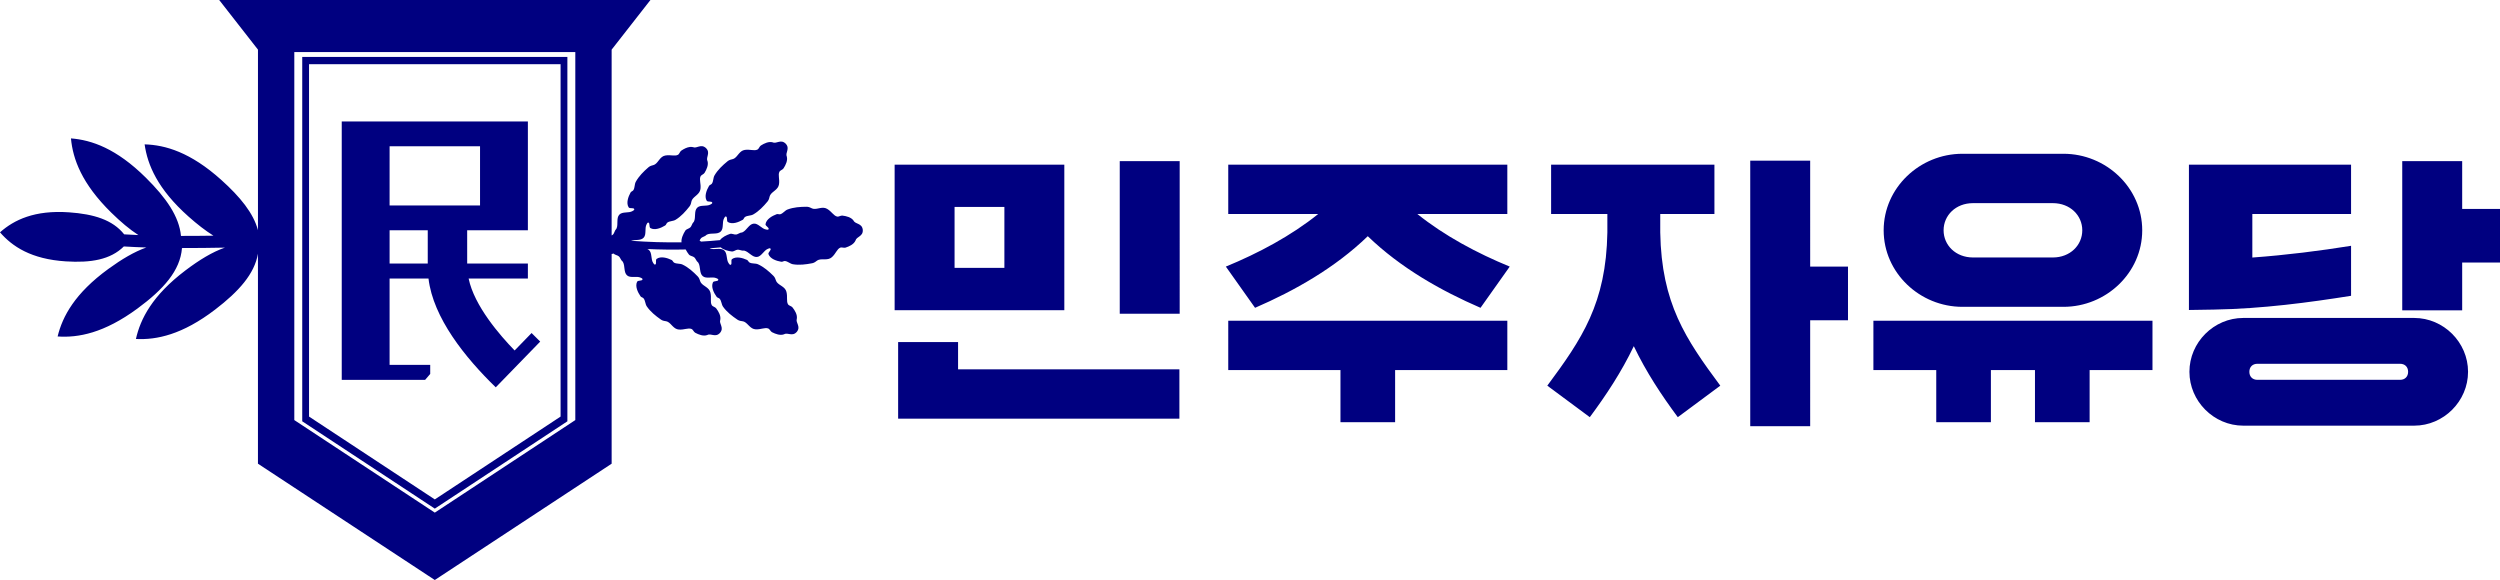
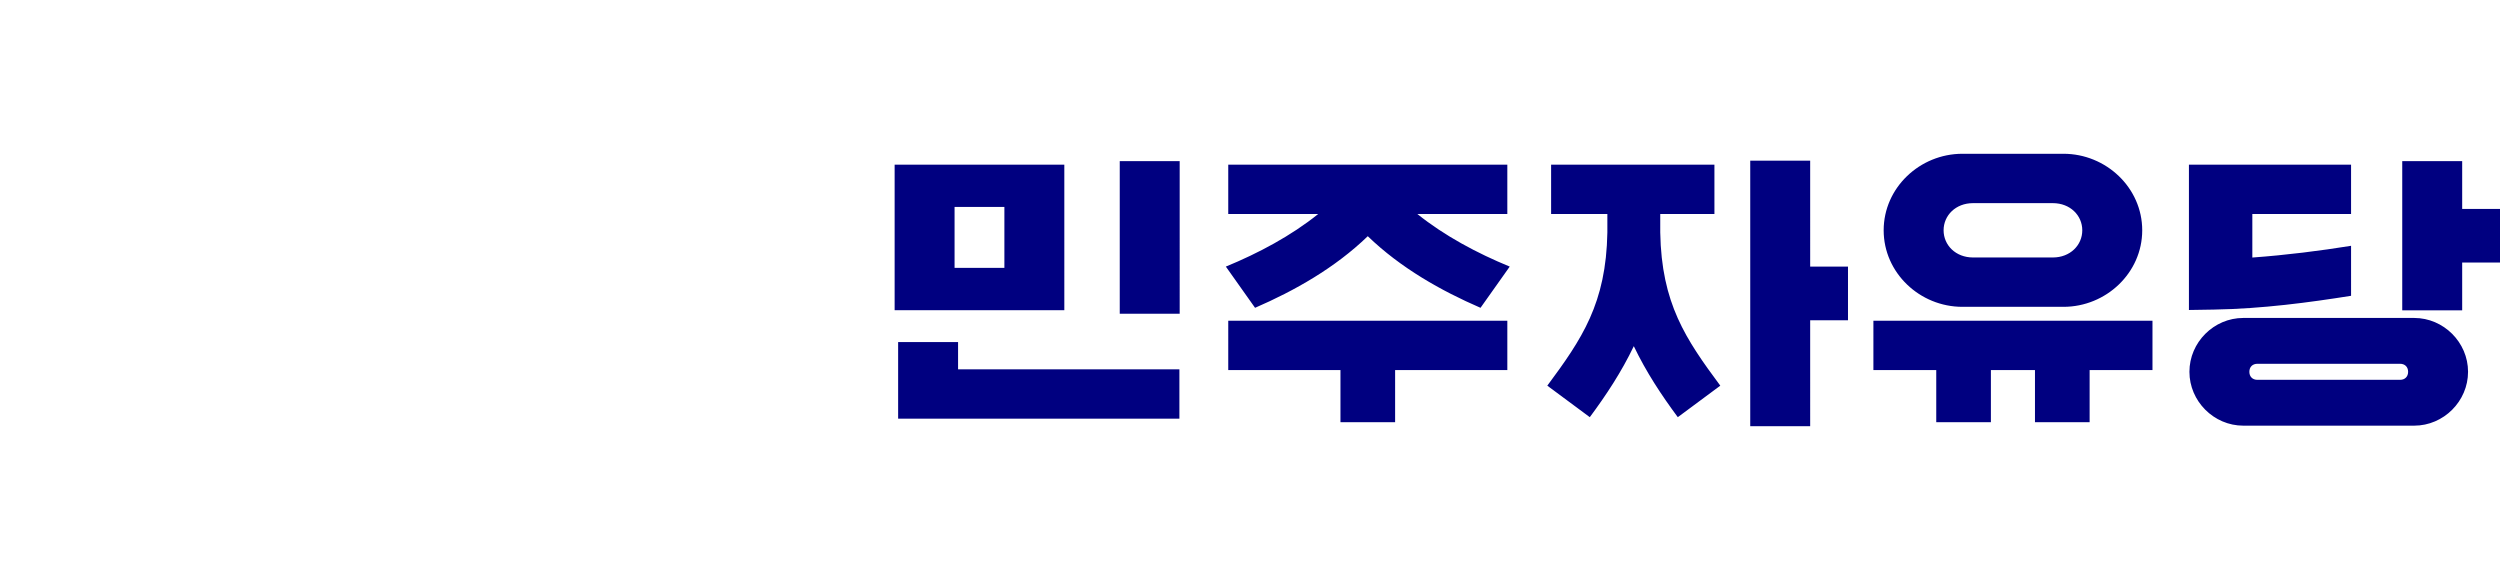
<svg xmlns="http://www.w3.org/2000/svg" xmlns:ns1="http://www.inkscape.org/namespaces/inkscape" xmlns:ns2="http://sodipodi.sourceforge.net/DTD/sodipodi-0.dtd" width="545.978mm" height="126.667mm" viewBox="0 0 545.978 126.667" version="1.1" id="svg1" xml:space="preserve" ns1:version="1.3 (0e150ed6c4, 2023-07-21)" ns2:docname="민주자유당 로고1.svg">
  <ns2:namedview id="namedview1" pagecolor="#ffffff" bordercolor="#000000" borderopacity="0.25" ns1:showpageshadow="2" ns1:pageopacity="0.0" ns1:pagecheckerboard="0" ns1:deskcolor="#d1d1d1" ns1:document-units="mm" showguides="false" ns1:zoom="0.18507471" ns1:cx="367.4192" ns1:cy="1710.1202" ns1:window-width="1920" ns1:window-height="1009" ns1:window-x="-8" ns1:window-y="-8" ns1:window-maximized="1" ns1:current-layer="svg1" />
  <defs id="defs1">
    <ns1:path-effect effect="fillet_chamfer" id="path-effect13" is_visible="true" lpeversion="1" nodesatellites_param="F,0,0,1,0,0,0,1 @ F,0,0,1,0,0,0,1 @ F,0,0,1,0,0,0,1 @ F,0,0,1,0,0,0,1 @ F,0,0,1,0,0,0,1 @ F,0,0,1,0,0,0,1 @ F,0,0,1,0,0,0,1 @ F,0,0,1,0,0,0,1 @ F,0,0,1,0,0,0,1 @ F,0,0,1,0,0,0,1" radius="0" unit="px" method="auto" mode="F" chamfer_steps="1" flexible="false" use_knot_distance="true" apply_no_radius="true" apply_with_radius="true" only_selected="false" hide_knots="false" />
    <ns1:path-effect effect="fillet_chamfer" id="path-effect12" is_visible="true" lpeversion="1" nodesatellites_param="F,0,0,1,0,0,0,1 @ F,0,0,1,0,1.952,0,1 @ F,0,0,1,0,0,0,1 @ F,0,0,1,0,0,0,1 @ F,0,1,1,0,1.952,0,1 @ F,0,0,1,0,0,0,1" radius="0" unit="px" method="auto" mode="F" chamfer_steps="1" flexible="false" use_knot_distance="true" apply_no_radius="true" apply_with_radius="true" only_selected="false" hide_knots="false" />
    <ns1:path-effect effect="powerstroke" id="path-effect8" is_visible="true" lpeversion="1.3" scale_width="1" interpolator_type="CentripetalCatmullRom" interpolator_beta="0.75" start_linecap_type="square" end_linecap_type="square" offset_points="0.412,0.948" linejoin_type="spiro" miter_limit="4" not_jump="true" sort_points="true" message="&lt;b&gt;Ctrl + click&lt;/b&gt; on existing node and move it" />
    <ns1:path-effect effect="powerstroke" id="path-effect7" is_visible="true" lpeversion="1.3" scale_width="1" interpolator_type="CentripetalCatmullRom" interpolator_beta="0.75" start_linecap_type="square" end_linecap_type="square" offset_points="1.955,4.363" linejoin_type="spiro" miter_limit="4" not_jump="true" sort_points="true" message="stroke-width:2;stroke-opacity:0.2;fill:#111113;stroke:#eeeeec" />
    <ns1:path-effect effect="powerstroke" id="path-effect6" is_visible="true" lpeversion="1.3" scale_width="1" interpolator_type="CentripetalCatmullRom" interpolator_beta="0.75" start_linecap_type="square" end_linecap_type="square" offset_points="0.571,0.948" linejoin_type="spiro" miter_limit="4" not_jump="true" sort_points="true" message=" Created with Inkscape (http://www.inkscape.org/) " />
    <ns1:path-effect effect="powerstroke" id="path-effect5" is_visible="true" lpeversion="1.3" scale_width="1" interpolator_type="CentripetalCatmullRom" interpolator_beta="0.75" start_linecap_type="square" end_linecap_type="square" offset_points="0.747,0.948" linejoin_type="spiro" miter_limit="4" not_jump="true" sort_points="true" message="&lt;b&gt;Ctrl + click&lt;/b&gt; on existing node and move it" />
    <ns1:path-effect effect="powerstroke" id="path-effect4" is_visible="true" lpeversion="1.3" scale_width="1" interpolator_type="CentripetalCatmullRom" interpolator_beta="0.75" start_linecap_type="square" end_linecap_type="square" offset_points="1.937,0.948" linejoin_type="spiro" miter_limit="4" not_jump="true" sort_points="true" message="&lt;b&gt;Ctrl + click&lt;/b&gt; on existing node and move it" />
    <ns1:path-effect effect="powerstroke" id="path-effect3" is_visible="true" lpeversion="1.3" scale_width="1" interpolator_type="CentripetalCatmullRom" interpolator_beta="0.75" start_linecap_type="square" end_linecap_type="square" offset_points="0.608,0.948" linejoin_type="spiro" miter_limit="4" not_jump="true" sort_points="true" message="&lt;b&gt;Ctrl + click&lt;/b&gt; on existing node and move it" />
    <ns1:path-effect effect="powerstroke" id="path-effect2" is_visible="true" lpeversion="1.3" scale_width="1" interpolator_type="CentripetalCatmullRom" interpolator_beta="0.75" start_linecap_type="square" end_linecap_type="square" offset_points="0.775,0.948" linejoin_type="spiro" miter_limit="4" not_jump="true" sort_points="true" message="&lt;b&gt;Ctrl + click&lt;/b&gt; on existing node and move it" />
  </defs>
-   <path id="rect1" style="display:inline;opacity:1;fill:#000080;fill-opacity:1;stroke-width:5.821;stroke-linecap:round;paint-order:fill markers stroke" d="m 47.87,0 8.467,10.84 V 50.264 C 55.337,46.544 52.47,43.014 48.33,39.296 41.595,33.247 36.103,31.657 31.583,31.527 c 0.634,4.477 2.829,9.757 9.594,15.773 1.87,1.663 3.673,3.067 5.437,4.17 -2.394,0.037 -4.762,0.057 -7.092,0.051 -0.396,-4.254 -3.243,-8.33 -7.676,-12.72 -6.432,-6.37 -11.841,-8.226 -16.349,-8.576 0.415,4.503 2.35,9.883 8.814,16.222 2.024,1.985 3.977,3.639 5.907,4.889 -1.047,-0.044 -2.079,-0.098 -3.1,-0.159 C 24.599,48.002 20.48,46.75 15.086,46.371 7.54,45.842 3.077,48.022 0,50.737 c 2.686,3.103 6.817,5.86 14.366,6.345 5.464,0.351 9.751,-0.361 12.676,-3.259 1.61,0.097 3.248,0.172 4.915,0.226 -2.616,0.927 -5.353,2.543 -8.282,4.674 -7.321,5.325 -10.023,10.365 -11.092,14.758 4.511,0.314 10.132,-0.732 17.427,-6.093 5.724,-4.207 9.354,-8.311 9.734,-13.219 3.075,0.005 6.204,-0.03 9.368,-0.092 -2.729,0.95 -5.573,2.678 -8.62,4.985 -7.218,5.465 -9.822,10.555 -10.807,14.968 4.516,0.227 10.117,-0.926 17.307,-6.426 5.177,-3.96 8.593,-7.8 9.342,-12.203 v 45.866 l 38.621,25.4 38.622,-25.4 V 55.471 c 0.146,-0.021 0.295,-0.054 0.445,-0.099 0.28,0.334 0.839,0.337 1.16,0.64 0.242,0.228 0.335,0.576 0.538,0.84 0.094,0.123 0.237,0.208 0.314,0.343 0.512,0.892 0.138,2.271 0.912,2.948 0.755,0.66 2.062,0.069 2.968,0.499 0.163,0.077 0.433,0.178 0.407,0.357 -0.063,0.429 -0.992,0.149 -1.183,0.538 -0.479,0.978 0.134,2.283 0.754,3.179 0.149,0.216 0.488,0.235 0.654,0.439 0.398,0.491 0.352,1.237 0.709,1.759 0.793,1.155 1.923,2.066 3.071,2.871 0.133,0.093 0.282,0.164 0.435,0.221 0.337,0.127 0.724,0.104 1.047,0.264 0.848,0.419 1.287,1.616 2.458,1.702 1.17,0.086 2.015,-0.42 2.741,-0.134 0.365,0.144 0.484,0.651 0.83,0.836 0.782,0.417 1.773,0.795 2.609,0.502 h 5.1e-4 c 0.826,-0.472 1.803,0.63 2.811,-0.493 0.952,-1.171 -0.29,-1.964 0.047,-2.854 0.158,-0.871 -0.371,-1.792 -0.904,-2.499 -0.237,-0.313 -0.756,-0.351 -0.955,-0.689 -0.396,-0.673 -0.026,-1.585 -0.294,-2.727 -0.268,-1.143 -1.519,-1.39 -2.066,-2.162 -0.208,-0.294 -0.247,-0.681 -0.425,-0.994 -0.08,-0.141 -0.174,-0.277 -0.287,-0.394 -0.974,-1.007 -2.049,-1.982 -3.315,-2.584 -0.571,-0.272 -1.301,-0.11 -1.848,-0.426 -0.227,-0.131 -0.299,-0.463 -0.536,-0.577 -0.981,-0.473 -2.366,-0.874 -3.257,-0.248 -0.355,0.249 0.067,1.123 -0.346,1.252 -0.172,0.054 -0.314,-0.197 -0.416,-0.346 -0.566,-0.828 -0.186,-2.21 -0.956,-2.853 -0.104,-0.087 -0.217,-0.15 -0.336,-0.199 2.834,0.131 5.628,0.166 8.386,0.099 0.202,0.405 0.458,0.79 0.697,1.095 0.279,0.356 0.861,0.337 1.195,0.641 0.246,0.224 0.346,0.57 0.553,0.83 0.097,0.121 0.241,0.204 0.32,0.337 0.529,0.882 0.182,2.267 0.969,2.929 0.768,0.646 2.062,0.029 2.977,0.441 0.165,0.074 0.436,0.17 0.413,0.349 -0.055,0.43 -0.989,0.168 -1.173,0.56 -0.46,0.987 0.178,2.281 0.815,3.164 0.154,0.213 0.492,0.226 0.661,0.427 0.407,0.483 0.375,1.23 0.743,1.744 0.815,1.14 1.964,2.029 3.126,2.811 0.135,0.091 0.285,0.159 0.438,0.213 0.339,0.12 0.726,0.091 1.052,0.244 0.856,0.403 1.318,1.591 2.49,1.655 1.172,0.063 2.006,-0.46 2.737,-0.188 0.368,0.137 0.496,0.642 0.846,0.82 0.79,0.402 1.788,0.761 2.618,0.453 l 5.1e-4,-5.16e-4 c 0.817,-0.487 1.816,0.596 2.801,-0.546 0.93,-1.189 -0.327,-1.958 -0.008,-2.854 0.142,-0.874 -0.405,-1.784 -0.952,-2.481 -0.243,-0.309 -0.762,-0.336 -0.968,-0.67 -0.409,-0.665 -0.058,-1.584 -0.347,-2.722 -0.29,-1.137 -1.545,-1.361 -2.107,-2.122 -0.214,-0.29 -0.26,-0.675 -0.443,-0.984 -0.083,-0.14 -0.179,-0.274 -0.294,-0.389 -0.993,-0.988 -2.088,-1.942 -3.364,-2.52 -0.576,-0.261 -1.302,-0.084 -1.855,-0.39 -0.23,-0.127 -0.309,-0.458 -0.547,-0.567 -0.99,-0.454 -2.383,-0.829 -3.262,-0.186 -0.349,0.256 0.089,1.122 -0.322,1.259 -0.171,0.057 -0.317,-0.192 -0.422,-0.338 -0.582,-0.817 -0.228,-2.207 -1.011,-2.834 -0.802,-0.644 -2.094,-0.034 -3.062,-0.382 -0.034,-0.012 -0.066,-0.029 -0.097,-0.048 0.816,-0.06 1.628,-0.132 2.438,-0.211 0.574,0.535 1.628,0.805 2.403,0.898 0.449,0.054 0.847,-0.371 1.298,-0.393 0.332,-0.016 0.648,0.159 0.979,0.195 0.154,0.017 0.314,-0.025 0.464,0.012 0.998,0.25 1.732,1.474 2.756,1.386 0.999,-0.086 1.479,-1.438 2.417,-1.793 0.169,-0.064 0.429,-0.188 0.539,-0.045 0.265,0.343 -0.581,0.818 -0.433,1.225 0.372,1.023 1.738,1.487 2.813,1.66 0.259,0.042 0.508,-0.188 0.77,-0.166 0.63,0.054 1.135,0.604 1.759,0.708 1.382,0.23 2.823,0.047 4.198,-0.222 0.159,-0.031 0.314,-0.09 0.46,-0.16 0.325,-0.155 0.577,-0.45 0.916,-0.572 0.89,-0.32 2.058,0.193 2.932,-0.591 0.873,-0.784 1.093,-1.743 1.802,-2.068 0.357,-0.164 0.804,0.103 1.178,-0.019 0.842,-0.274 1.803,-0.726 2.171,-1.532 0.233,-0.922 1.706,-0.862 1.595,-2.367 -0.183,-1.498 -1.616,-1.153 -2.024,-2.013 v -5.17e-4 c -0.518,-0.718 -1.548,-0.975 -2.428,-1.081 -0.39,-0.047 -0.777,0.302 -1.159,0.211 -0.759,-0.181 -1.161,-1.08 -2.17,-1.679 -1.009,-0.599 -2.054,0.131 -2.989,-0.01 -0.356,-0.054 -0.661,-0.294 -1.01,-0.383 -0.157,-0.04 -0.32,-0.068 -0.483,-0.067 -1.401,0.003 -2.85,0.103 -4.161,0.597 -0.591,0.223 -0.98,0.861 -1.587,1.036 -0.252,0.073 -0.541,-0.105 -0.788,-0.013 -1.021,0.379 -2.271,1.099 -2.438,2.175 -0.066,0.428 0.856,0.73 0.663,1.118 -0.081,0.161 -0.36,0.089 -0.538,0.059 -0.989,-0.166 -1.722,-1.399 -2.719,-1.289 -1.022,0.112 -1.504,1.456 -2.434,1.895 -0.14,0.066 -0.306,0.055 -0.454,0.101 -0.317,0.1 -0.593,0.333 -0.922,0.382 -0.447,0.066 -0.92,-0.273 -1.35,-0.133 -0.747,0.243 -1.735,0.718 -2.191,1.36 -1.373,0.134 -2.755,0.241 -4.147,0.319 -0.06,-0.064 -0.125,-0.121 -0.204,-0.162 -0.032,-0.016 -0.071,-0.033 -0.104,-0.049 0.097,-0.208 0.19,-0.421 0.354,-0.568 0.248,-0.222 0.602,-0.286 0.882,-0.467 0.13,-0.084 0.227,-0.218 0.367,-0.284 0.931,-0.436 2.274,0.05 3.013,-0.665 0.721,-0.698 0.239,-2.049 0.743,-2.917 0.091,-0.156 0.213,-0.417 0.389,-0.376 0.422,0.099 0.066,1.001 0.438,1.223 0.935,0.558 2.287,0.056 3.231,-0.488 0.227,-0.131 0.275,-0.467 0.491,-0.615 0.522,-0.356 1.262,-0.248 1.811,-0.561 1.217,-0.694 2.218,-1.746 3.115,-2.823 0.104,-0.125 0.187,-0.268 0.256,-0.414 0.154,-0.325 0.164,-0.714 0.35,-1.022 0.488,-0.81 1.718,-1.15 1.9,-2.309 0.182,-1.159 -0.253,-2.042 0.091,-2.742 0.174,-0.352 0.69,-0.427 0.902,-0.758 0.48,-0.745 0.939,-1.702 0.717,-2.559 -0.402,-0.862 0.778,-1.745 -0.258,-2.842 -1.088,-1.046 -1.981,0.126 -2.84,-0.283 h -5.1e-4 c -0.855,-0.23 -1.817,0.221 -2.565,0.695 -0.332,0.21 -0.412,0.725 -0.765,0.895 -0.703,0.339 -1.582,-0.104 -2.743,0.068 -1.161,0.172 -1.511,1.398 -2.325,1.879 -0.31,0.183 -0.698,0.19 -1.025,0.341 -0.147,0.068 -0.291,0.15 -0.417,0.253 -1.084,0.887 -2.145,1.879 -2.849,3.09 -0.318,0.546 -0.217,1.287 -0.577,1.806 -0.15,0.216 -0.486,0.26 -0.619,0.486 -0.552,0.939 -1.068,2.286 -0.517,3.226 0.219,0.374 1.125,0.026 1.22,0.449 0.04,0.176 -0.222,0.296 -0.379,0.386 -0.872,0.496 -2.219,0.002 -2.923,0.717 -0.722,0.732 -0.248,2.079 -0.692,3.007 -0.067,0.14 -0.202,0.235 -0.287,0.365 -0.183,0.278 -0.249,0.633 -0.474,0.878 -0.305,0.334 -0.886,0.369 -1.131,0.749 -0.445,0.691 -0.938,1.745 -0.831,2.546 -3.605,0.059 -7.279,-0.058 -11.029,-0.337 0.9,-0.29 2.084,0.021 2.739,-0.65 0.701,-0.718 0.181,-2.055 0.66,-2.936 0.086,-0.158 0.201,-0.422 0.378,-0.386 0.424,0.087 0.094,0.999 0.472,1.211 0.95,0.532 2.288,-0.01 3.216,-0.58 0.224,-0.137 0.261,-0.474 0.474,-0.628 0.512,-0.37 1.254,-0.283 1.794,-0.612 1.197,-0.728 2.168,-1.808 3.034,-2.909 0.1,-0.128 0.18,-0.273 0.245,-0.422 0.145,-0.33 0.144,-0.718 0.321,-1.031 0.465,-0.824 1.684,-1.198 1.834,-2.362 0.15,-1.164 -0.31,-2.034 0.015,-2.744 0.164,-0.357 0.677,-0.447 0.88,-0.783 0.459,-0.758 0.89,-1.727 0.644,-2.578 -0.426,-0.851 0.729,-1.767 -0.338,-2.834 -1.117,-1.015 -1.977,0.182 -2.847,-0.203 v -5.17e-4 c -0.215,-0.051 -0.436,-0.06 -0.658,-0.036 -0.664,0.071 -1.335,0.432 -1.887,0.803 -0.326,0.219 -0.392,0.736 -0.741,0.917 -0.693,0.358 -1.584,-0.06 -2.739,0.145 -1.156,0.205 -1.471,1.441 -2.272,1.945 -0.305,0.192 -0.693,0.209 -1.015,0.369 -0.145,0.072 -0.286,0.158 -0.409,0.265 -1.059,0.917 -2.091,1.938 -2.762,3.169 -0.302,0.555 -0.18,1.293 -0.526,1.822 -0.144,0.22 -0.479,0.274 -0.606,0.504 -0.526,0.954 -1.002,2.315 -0.425,3.239 0.229,0.367 1.125,-0.006 1.231,0.414 0.044,0.175 -0.214,0.303 -0.368,0.396 -0.858,0.52 -2.218,0.065 -2.902,0.799 -0.701,0.753 -0.189,2.085 -0.607,3.025 -0.063,0.141 -0.196,0.241 -0.277,0.373 -0.175,0.283 -0.232,0.64 -0.449,0.891 -0.092,0.106 -0.213,0.182 -0.341,0.251 V 10.84 L 142.047,0 Z m 16.404,11.369 h 61.368 V 91.741 L 94.958,111.954 64.274,91.741 Z m 1.732,1.058 V 92.008 L 94.958,111.081 123.911,92.008 V 12.427 Z m 1.485,1.587 H 122.426 V 90.976 L 94.958,109.07 67.491,90.976 Z m 7.141,12.511 v 56.432 h 18.212 l 1.111,-1.292 V 79.685 H 85.083 V 60.833 h 8.497 c 1.022,8.59 7.996,17.256 14.688,23.757 l 9.707,-9.989 -1.881,-1.872 -3.702,3.81 c -3.181,-3.268 -8.828,-9.753 -10.046,-15.706 h 12.939 V 57.559 h -13.256 l -0.003,-7.266 h 13.259 V 26.526 Z m 10.452,5.424 h 19.752 V 44.869 H 85.083 Z m 0,18.343 h 8.331 v 7.266 h -8.331 z" />
  <path id="rect24" style="color:#000000;opacity:1;fill:#000080;stroke-width:1;-inkscape-stroke:none;paint-order:fill markers stroke;fill-opacity:1" d="m 428.577,33.583 c -9.317,0 -17.202,7.423 -17.202,16.714 0,9.291 7.885,16.713 17.202,16.713 h 22.062 c 9.317,0 17.203,-7.422 17.203,-16.713 0,-9.291 -7.886,-16.714 -17.203,-16.714 z m -46.341,1.502 v 57.998 h 13.09 V 69.94 h 8.26 V 58.228 h -8.26 V 35.086 Z m -137.694,0.105 v 33.324 h 13.09 V 35.19 Z m 280.086,7.57e-4 v 32.589 h 13.09 V 57.341 h 8.26 V 45.63 h -8.26 V 35.191 Z m -329.249,0.769 v 31.784 h 37.059 V 35.96 Z m 72.859,0 v 10.78 h 19.643 c -5.893,4.745 -13.088,8.578 -20.168,11.483 l 6.379,9.001 c 8.589,-3.718 17.455,-8.709 24.618,-15.639 7.164,6.93 16.031,11.921 24.62,15.639 l 6.379,-9.001 C 322.632,55.318 315.437,51.485 309.544,46.74 h 19.642 v -10.78 z m 70.51,0 v 10.78 h 12.285 v 4.01 c -0.265,15.51 -5.549,23.274 -13.115,33.477 l 9.279,6.881 c 3.542,-4.776 6.889,-9.816 9.611,-15.509 2.723,5.693 6.068,10.733 9.609,15.509 l 9.279,-6.881 C 368.134,74.03 362.853,66.266 362.583,50.775 v -4.036 h 11.832 V 35.961 Z m 139.294,7.42e-4 v 31.738 l 5.476,-0.09 c 10.528,-0.172 20.812,-1.558 29.934,-3.009 V 53.682 c -6.776,1.091 -14.123,2.025 -21.563,2.563 v -9.505 h 21.563 V 35.961 Z m -47.156,8.405 h 17.442 c 3.771,0 6.423,2.676 6.423,5.931 0,3.256 -2.652,5.934 -6.423,5.934 h -17.442 c -3.771,0 -6.423,-2.679 -6.423,-5.934 0,-3.256 2.652,-5.931 6.423,-5.931 z m -222.418,0.834 h 10.88 v 13.305 h -10.88 z m 281.445,24.239 c -6.429,0 -11.763,5.33 -11.763,11.759 0,6.429 5.334,11.763 11.763,11.763 h 37.323 c 6.429,-10e-6 11.763,-5.334 11.763,-11.763 0,-6.429 -5.334,-11.759 -11.763,-11.759 z m -221.674,0.607 V 80.825 h 24.507 v 11.383 h 11.935 V 80.825 h 24.506 V 70.046 Z m 140.895,0 V 80.825 h 13.726 v 11.383 h 11.935 V 80.825 h 9.625 v 11.383 h 11.935 V 80.825 h 13.727 V 70.046 Z m -212.99,4.654 v 16.739 h 61.426 V 80.659 h -48.336 v -5.96 z m 296.849,4.748 h 31.163 c 1.057,0 1.754,0.693 1.754,1.75 0,1.057 -0.696,1.753 -1.754,1.753 h -31.163 c -1.057,0 -1.754,-0.696 -1.754,-1.753 0,-1.057 0.696,-1.75 1.754,-1.75 z" ns1:label="rect" />
</svg>